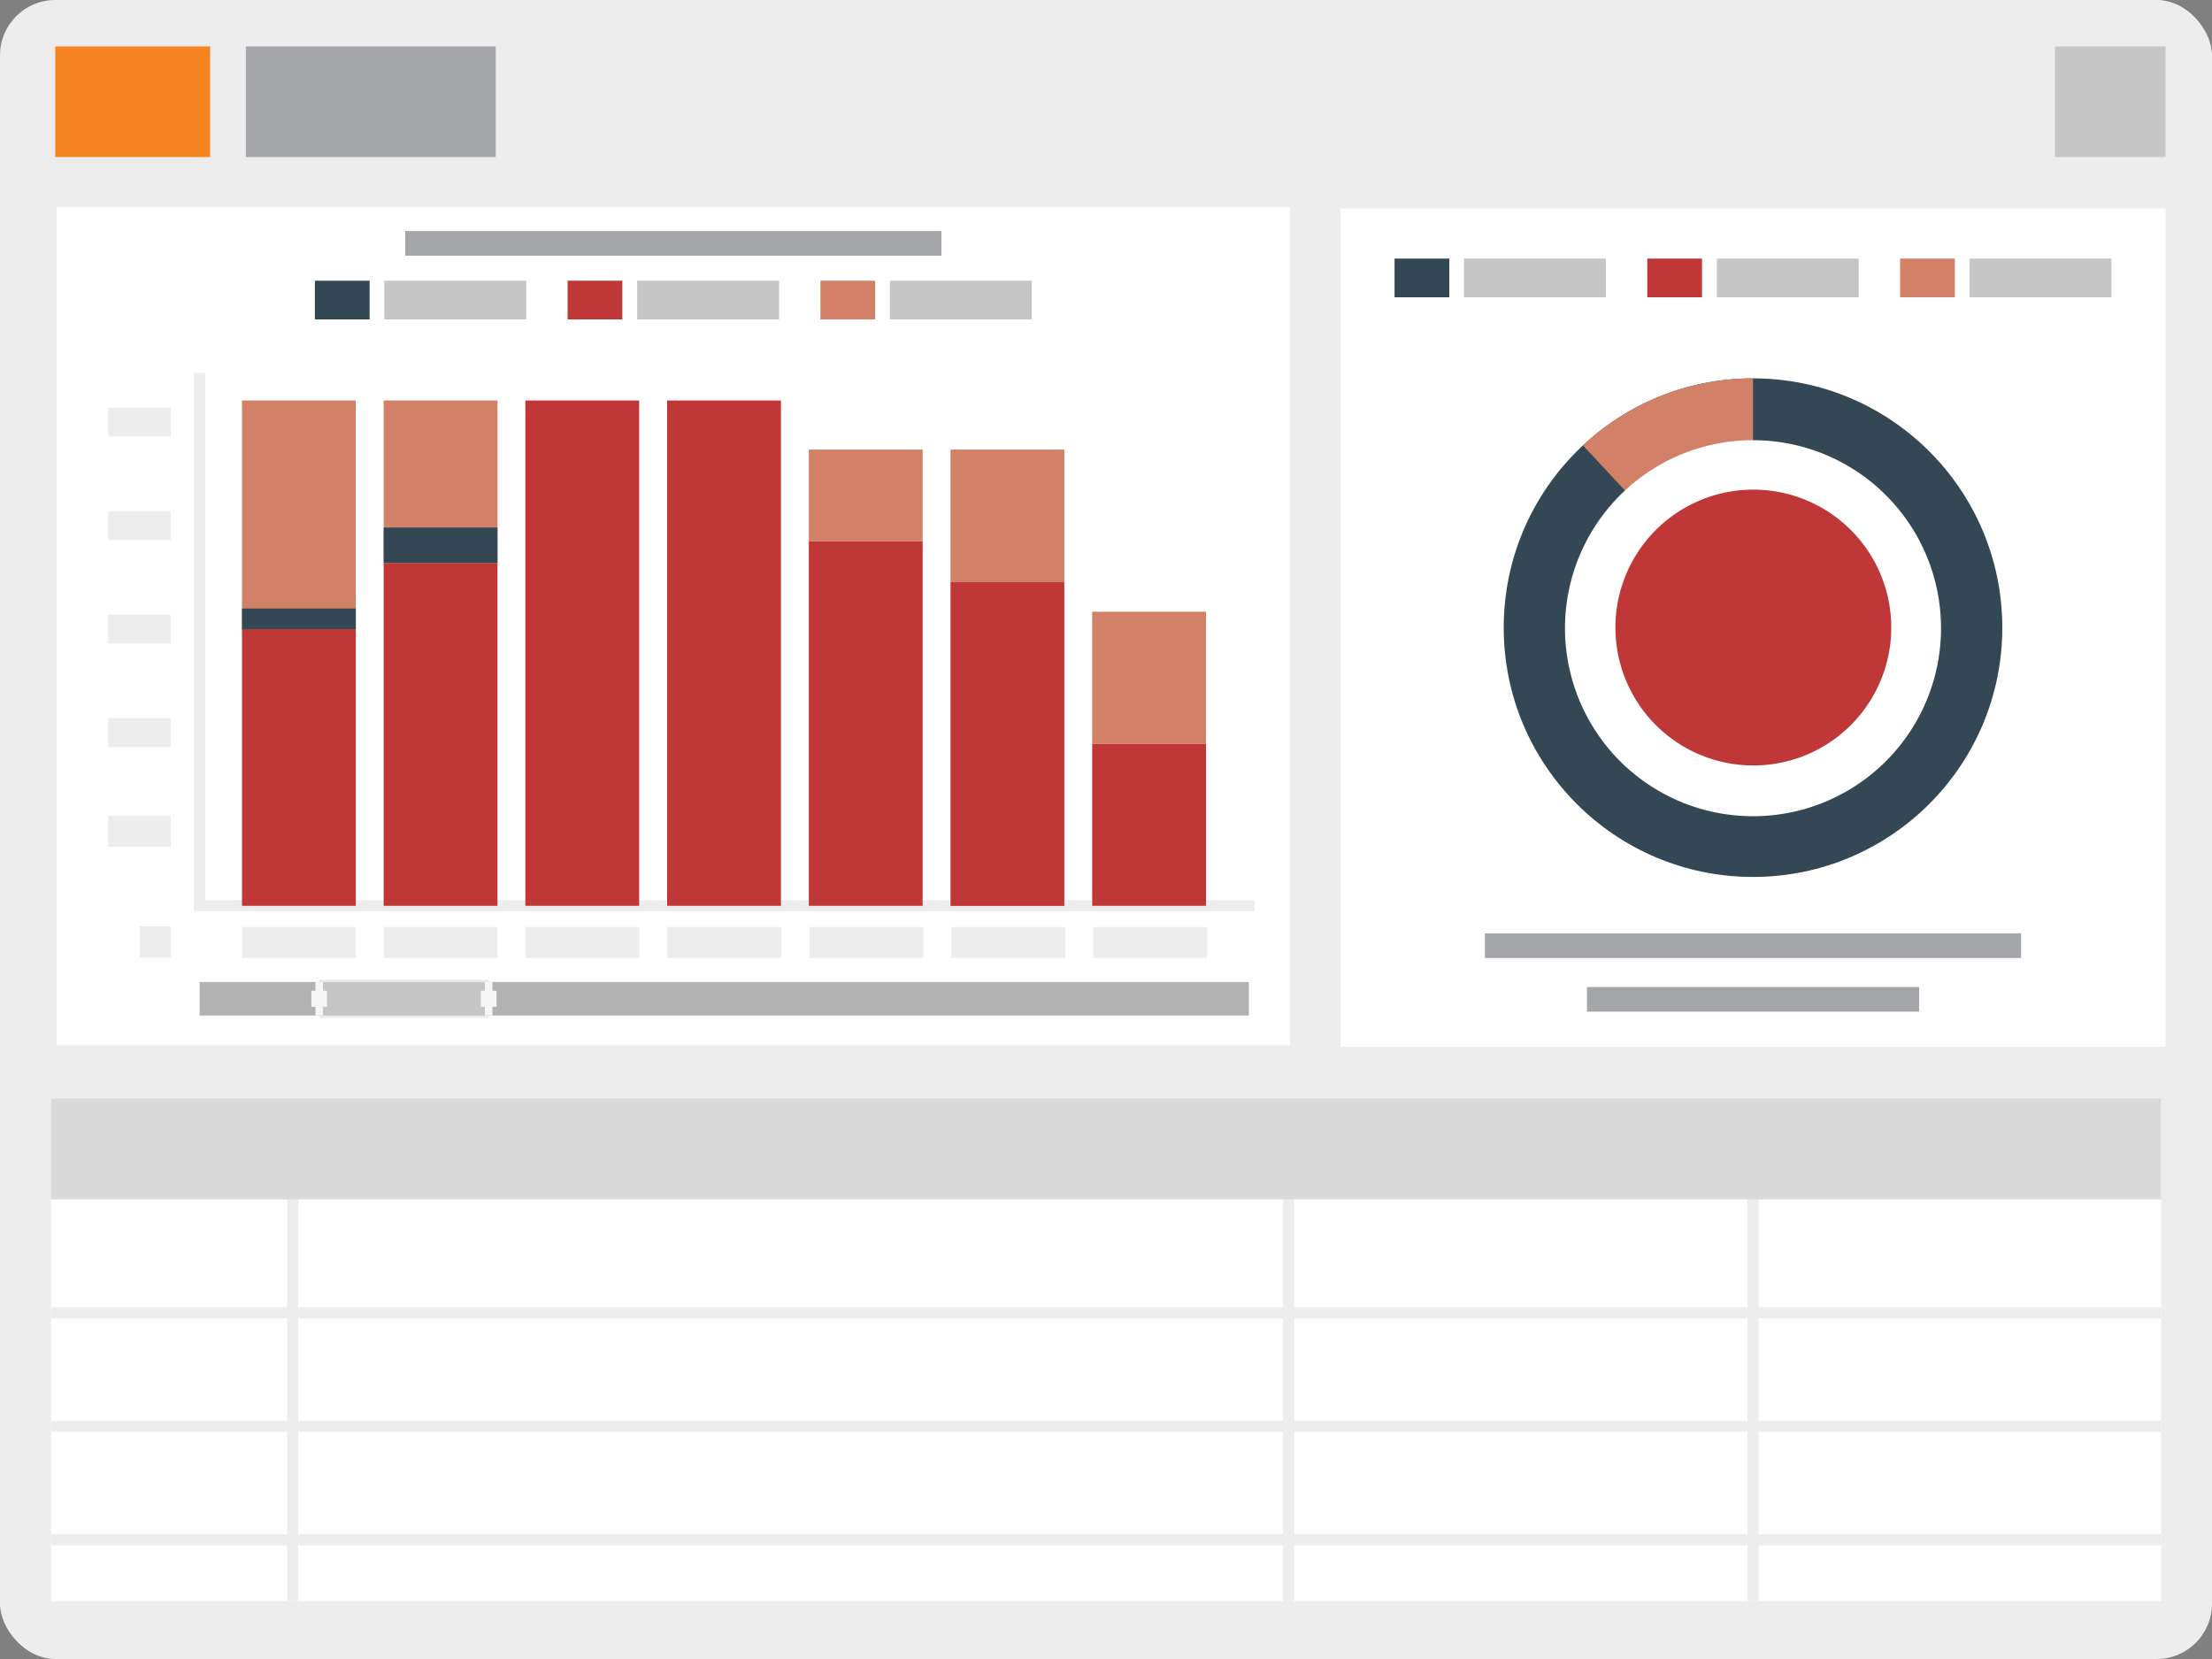
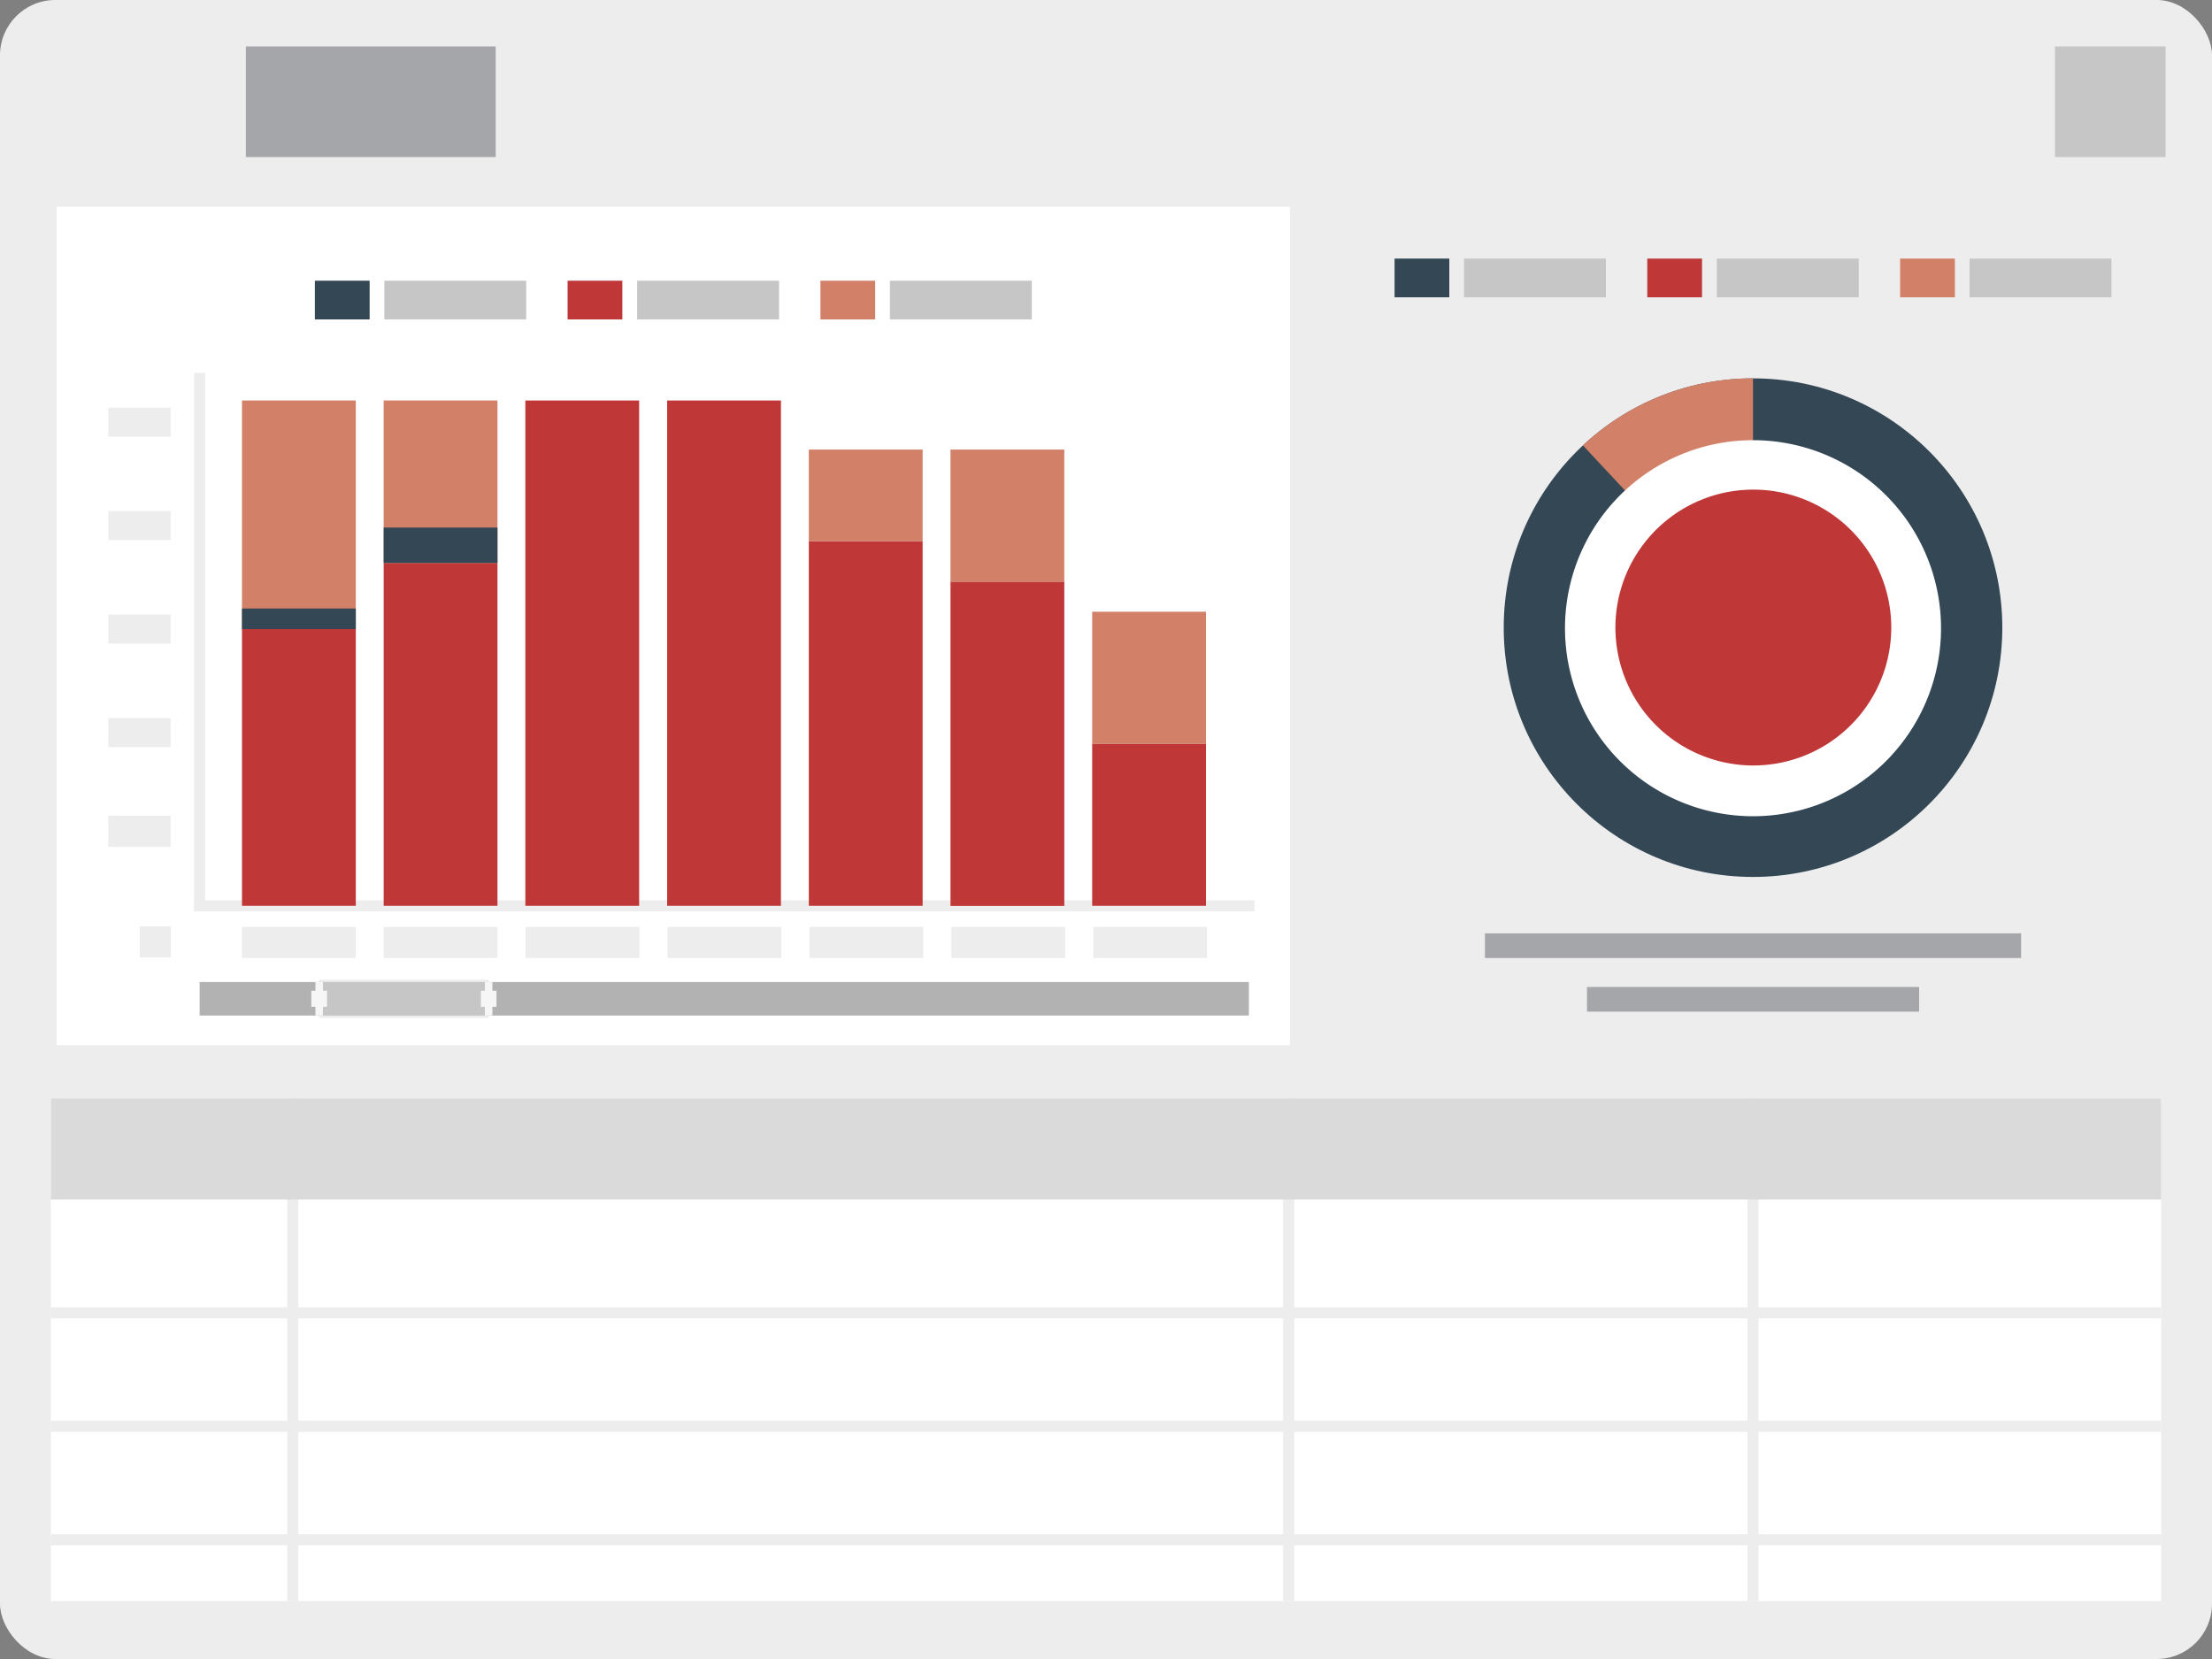
<svg xmlns="http://www.w3.org/2000/svg" viewBox="0 0 200 150">
  <rect x="0" y="0" width="200" height="150" fill="#808080" stroke="none" />
  <defs>
    <style>.a{fill:#ededed;}.b{fill:#a5a6a9;}.c{fill:#f48320;}.d{fill:#c6c6c6;}.e{fill:#fff;}.f,.n{fill:none;stroke:#ededed;stroke-miterlimit:10;}.g,.l{fill:#dadada;}.h{fill:#334754;}.i{fill:#d28068;}.j{fill:#bf3737;}.k{fill:#b2b2b2;}.l{opacity:0.5;}.m{fill:#f6f6f6;}.n{stroke-linecap:square;}</style>
  </defs>
  <rect class="a" width="200" height="150" rx="5" />
  <rect class="b" width="22.59" height="10" transform="translate(22.23 4.2)" />
-   <rect class="c" width="14" height="10" transform="translate(5 4.2)" />
  <rect class="d" width="10" height="10" transform="translate(185.8 4.2)" />
-   <rect class="e" width="74.6" height="75.8" transform="translate(121.2 18.85)" />
  <rect class="e" width="111.52" height="75.8" transform="translate(5.12 18.7)" />
  <rect class="e" width="190.8" height="45.45" transform="translate(4.6 99.31)" />
  <line class="f" x2="190.8" transform="translate(4.6 118.7)" />
  <line class="f" x2="190.8" transform="translate(4.6 128.96)" />
  <line class="f" x2="190.8" transform="translate(4.6 139.22)" />
  <line class="f" y2="45.44" transform="translate(26.47 99.31)" />
  <line class="f" y2="45.44" transform="translate(116.52 99.31)" />
  <line class="f" y2="45.44" transform="translate(158.5 99.31)" />
  <rect class="g" width="190.8" height="9.14" transform="translate(4.6 99.31)" />
  <circle class="h" cx="22.54" cy="22.54" r="22.54" transform="translate(135.96 34.21)" />
  <path class="i" d="M143.12,40.27a22.46,22.46,0,0,1,15.38-6.06V56.75Z" />
  <path class="e" d="M158.5,73.8a17,17,0,1,1,17-17A17,17,0,0,1,158.5,73.8Z" />
  <path class="j" d="M158.5,69.21a12.47,12.47,0,1,1,8.833-3.638A12.46,12.46,0,0,1,158.5,69.21Z" />
  <rect class="h" width="4.95" height="3.5" transform="translate(126.09 23.38)" />
  <rect class="d" width="12.83" height="3.5" transform="translate(132.37 23.38)" />
  <rect class="j" width="4.95" height="3.5" transform="translate(148.94 23.38)" />
  <rect class="d" width="12.83" height="3.5" transform="translate(155.23 23.38)" />
  <rect class="i" width="4.95" height="3.5" transform="translate(171.8 23.38)" />
  <rect class="d" width="12.83" height="3.5" transform="translate(178.08 23.38)" />
  <rect class="h" width="4.95" height="3.5" transform="translate(28.47 25.38)" />
  <rect class="d" width="12.83" height="3.5" transform="translate(34.75 25.38)" />
  <rect class="j" width="4.95" height="3.5" transform="translate(51.32 25.38)" />
  <rect class="d" width="12.83" height="3.5" transform="translate(57.61 25.38)" />
  <rect class="i" width="4.95" height="3.5" transform="translate(74.18 25.38)" />
  <rect class="d" width="12.83" height="3.5" transform="translate(80.46 25.38)" />
  <rect class="k" width="94.87" height="3.03" transform="translate(18.05 88.79)" />
  <rect class="l" width="15.32" height="3.45" transform="translate(28.86 88.58)" />
  <path class="m" d="M29.57,89.58H29.2v-.79h-.68v.79h-.37v1.45h.37v.79h.68v-.79h.37Z" />
  <path class="m" d="M44.89,89.58h-.37v-.79h-.68v.79h-.36v1.45h.36v.79h.68v-.79h.37Z" />
  <line class="n" x2="94.87" transform="translate(18.05 81.9)" />
  <line class="n" y1="47.69" transform="translate(18.05 34.21)" />
-   <rect class="b" width="48.48" height="2.23" transform="translate(36.64 20.89)" />
  <rect class="b" width="30.03" height="2.23" transform="translate(143.49 89.24)" />
  <rect class="b" width="48.48" height="2.23" transform="translate(134.26 84.39)" />
  <rect class="a" width="2.81" height="2.81" transform="translate(12.63 83.76)" />
  <rect class="a" width="10.29" height="2.81" transform="translate(21.88 83.81)" />
  <rect class="a" width="10.29" height="2.81" transform="translate(34.69 83.81)" />
  <rect class="a" width="10.29" height="2.81" transform="translate(47.52 83.81)" />
  <rect class="a" width="10.29" height="2.81" transform="translate(60.35 83.81)" />
  <rect class="a" width="10.29" height="2.81" transform="translate(73.19 83.81)" />
  <rect class="a" width="10.29" height="2.81" transform="translate(86.02 83.81)" />
  <rect class="a" width="10.29" height="2.81" transform="translate(98.85 83.81)" />
  <rect class="a" width="5.64" height="2.81" transform="translate(9.79 73.75)" />
  <rect class="a" width="5.64" height="2.62" transform="translate(9.79 64.93)" />
  <rect class="a" width="5.64" height="2.62" transform="translate(9.79 55.57)" />
  <rect class="a" width="5.64" height="2.62" transform="translate(9.79 46.21)" />
  <rect class="a" width="5.64" height="2.62" transform="translate(9.79 36.86)" />
  <rect class="j" width="10.29" height="25.02" transform="translate(21.88 56.88)" />
  <rect class="i" width="10.29" height="20.67" transform="translate(21.88 36.21)" />
  <rect class="i" width="10.29" height="14.71" transform="translate(34.69 36.21)" />
  <rect class="h" width="10.29" height="3.22" transform="translate(34.69 47.7)" />
  <rect class="h" width="10.29" height="1.86" transform="translate(21.88 55.02)" />
  <rect class="j" width="10.29" height="30.98" transform="translate(34.69 50.92)" />
  <rect class="j" width="10.29" height="45.69" transform="translate(47.5 36.21)" />
  <rect class="j" width="10.29" height="45.69" transform="translate(60.32 36.21)" />
  <rect class="j" width="10.29" height="32.98" transform="translate(73.13 48.92)" />
  <rect class="j" width="10.29" height="29.32" transform="translate(85.94 52.59)" />
  <rect class="j" width="10.29" height="14.66" transform="translate(98.75 67.24)" />
  <rect class="i" width="10.29" height="11.94" transform="translate(98.75 55.31)" />
  <rect class="i" width="10.29" height="11.94" transform="translate(85.94 40.65)" />
  <rect class="i" width="10.29" height="8.27" transform="translate(73.13 40.65)" />
</svg>